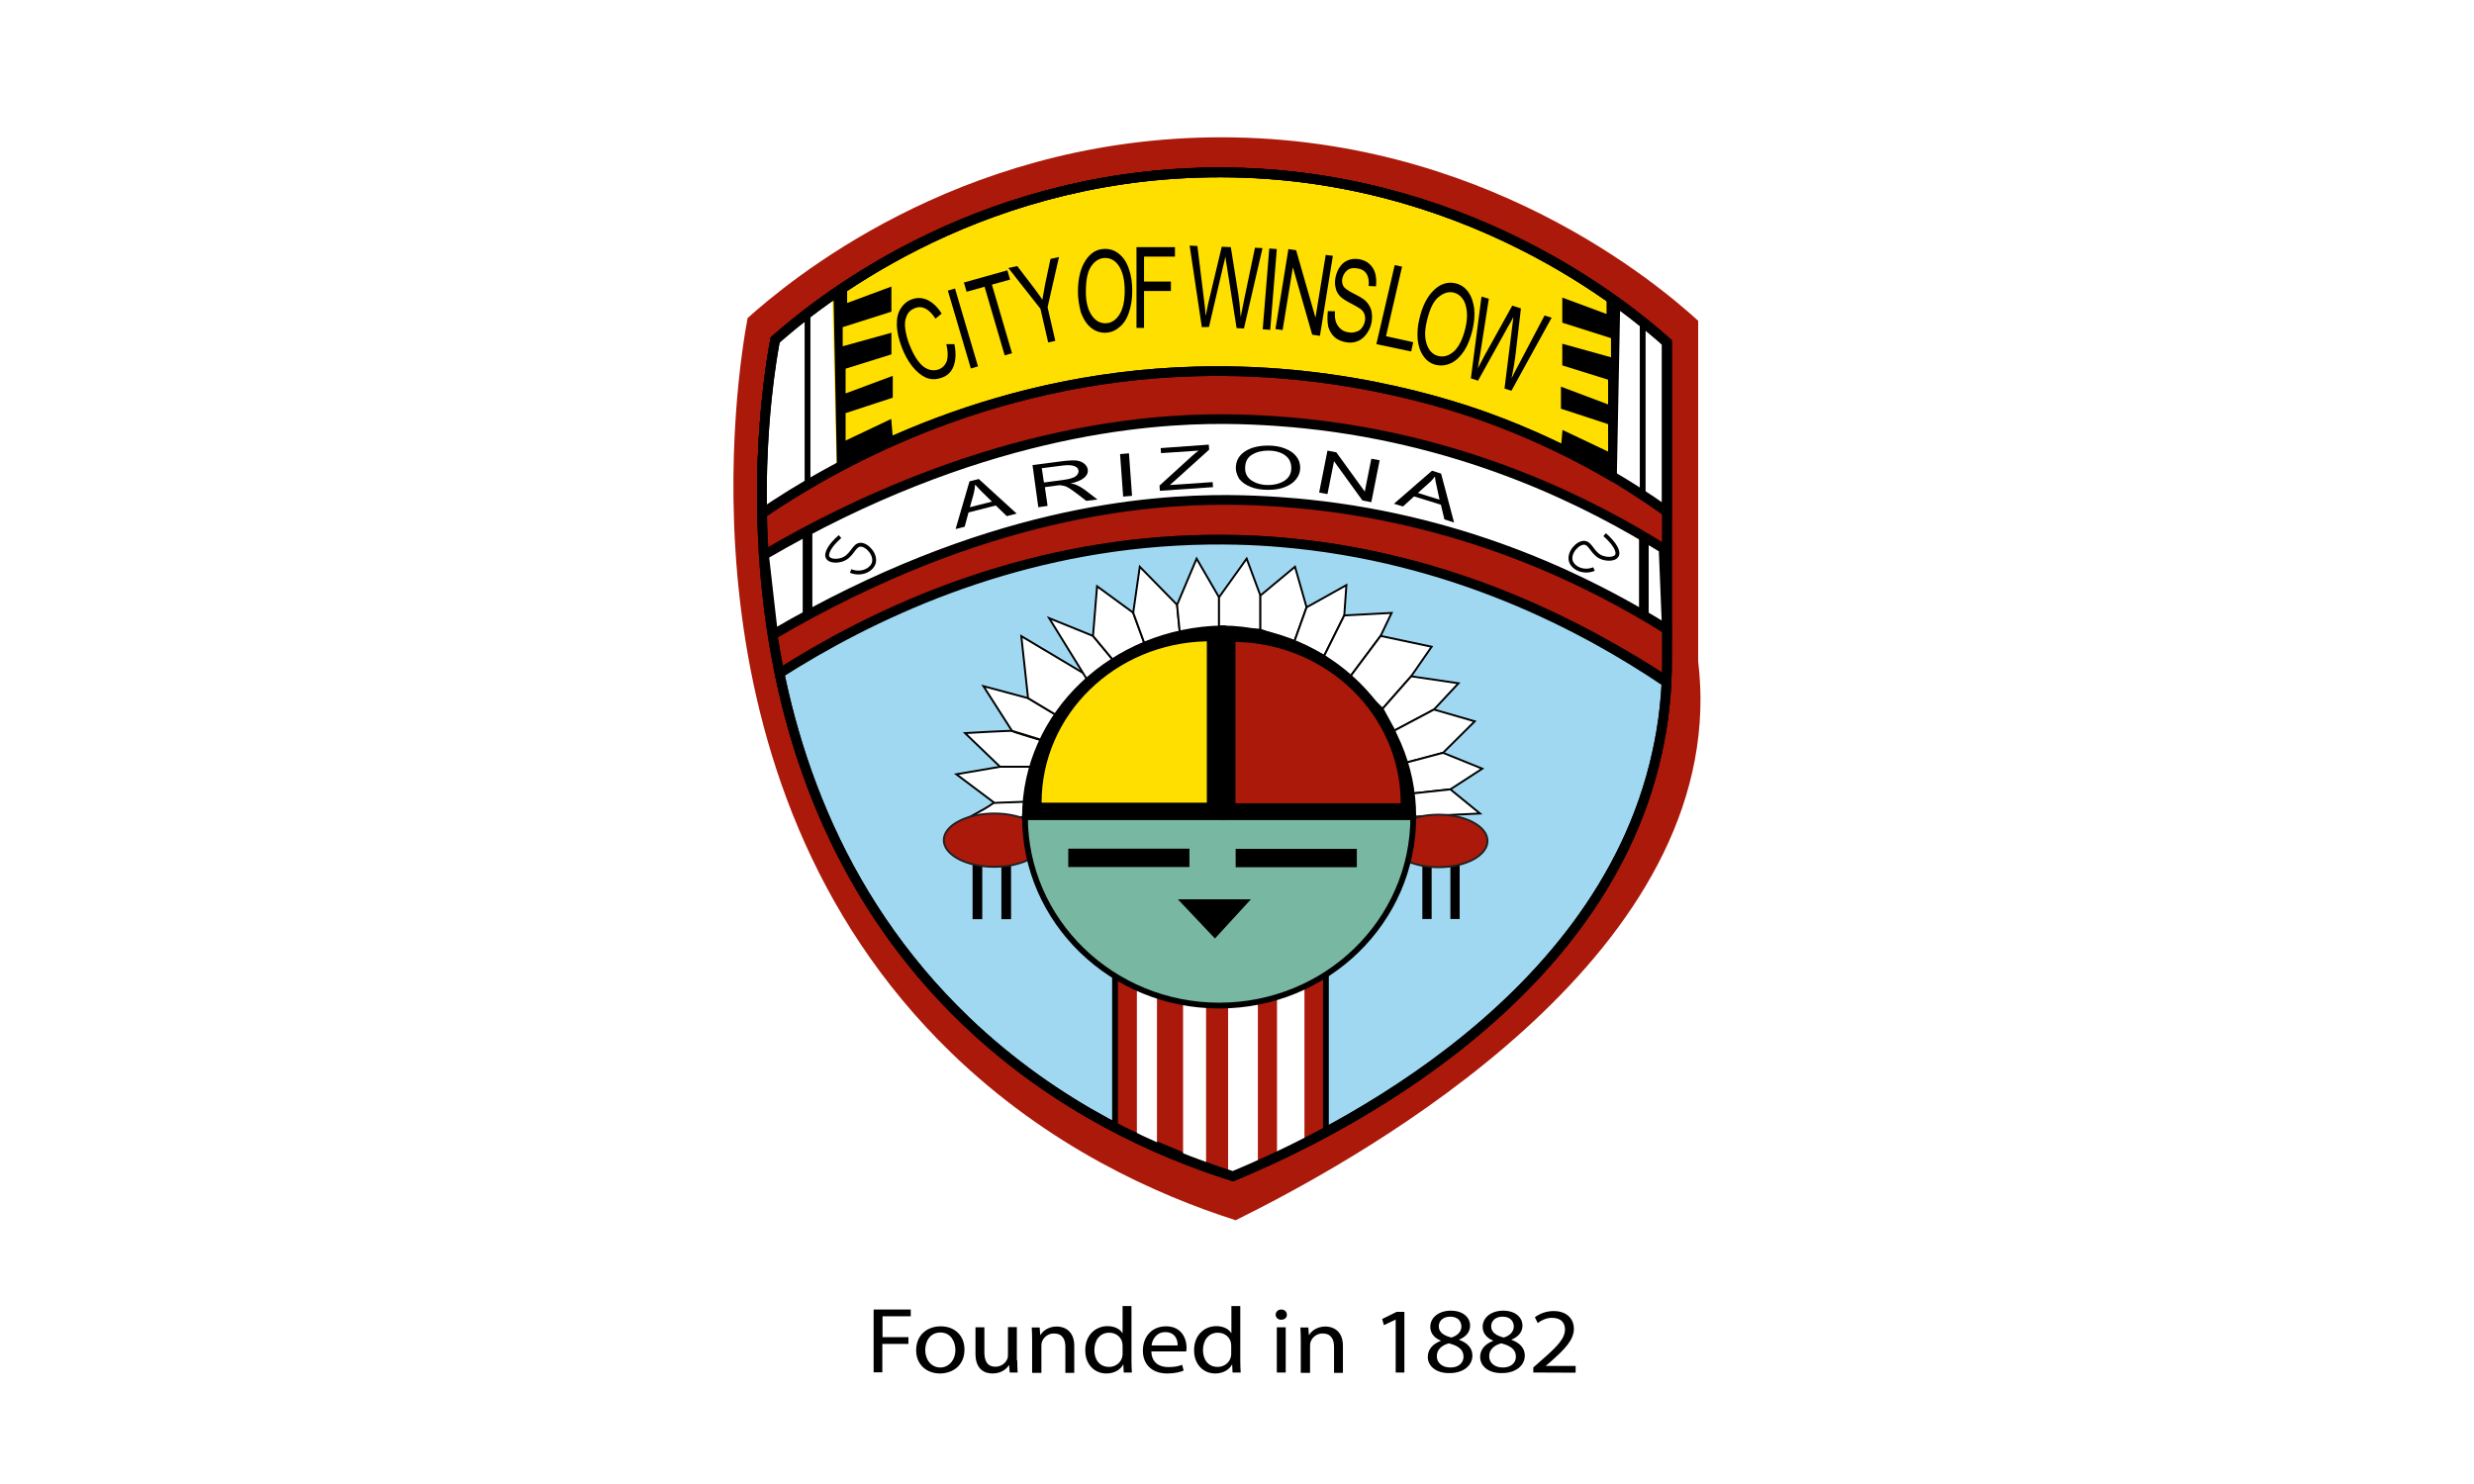
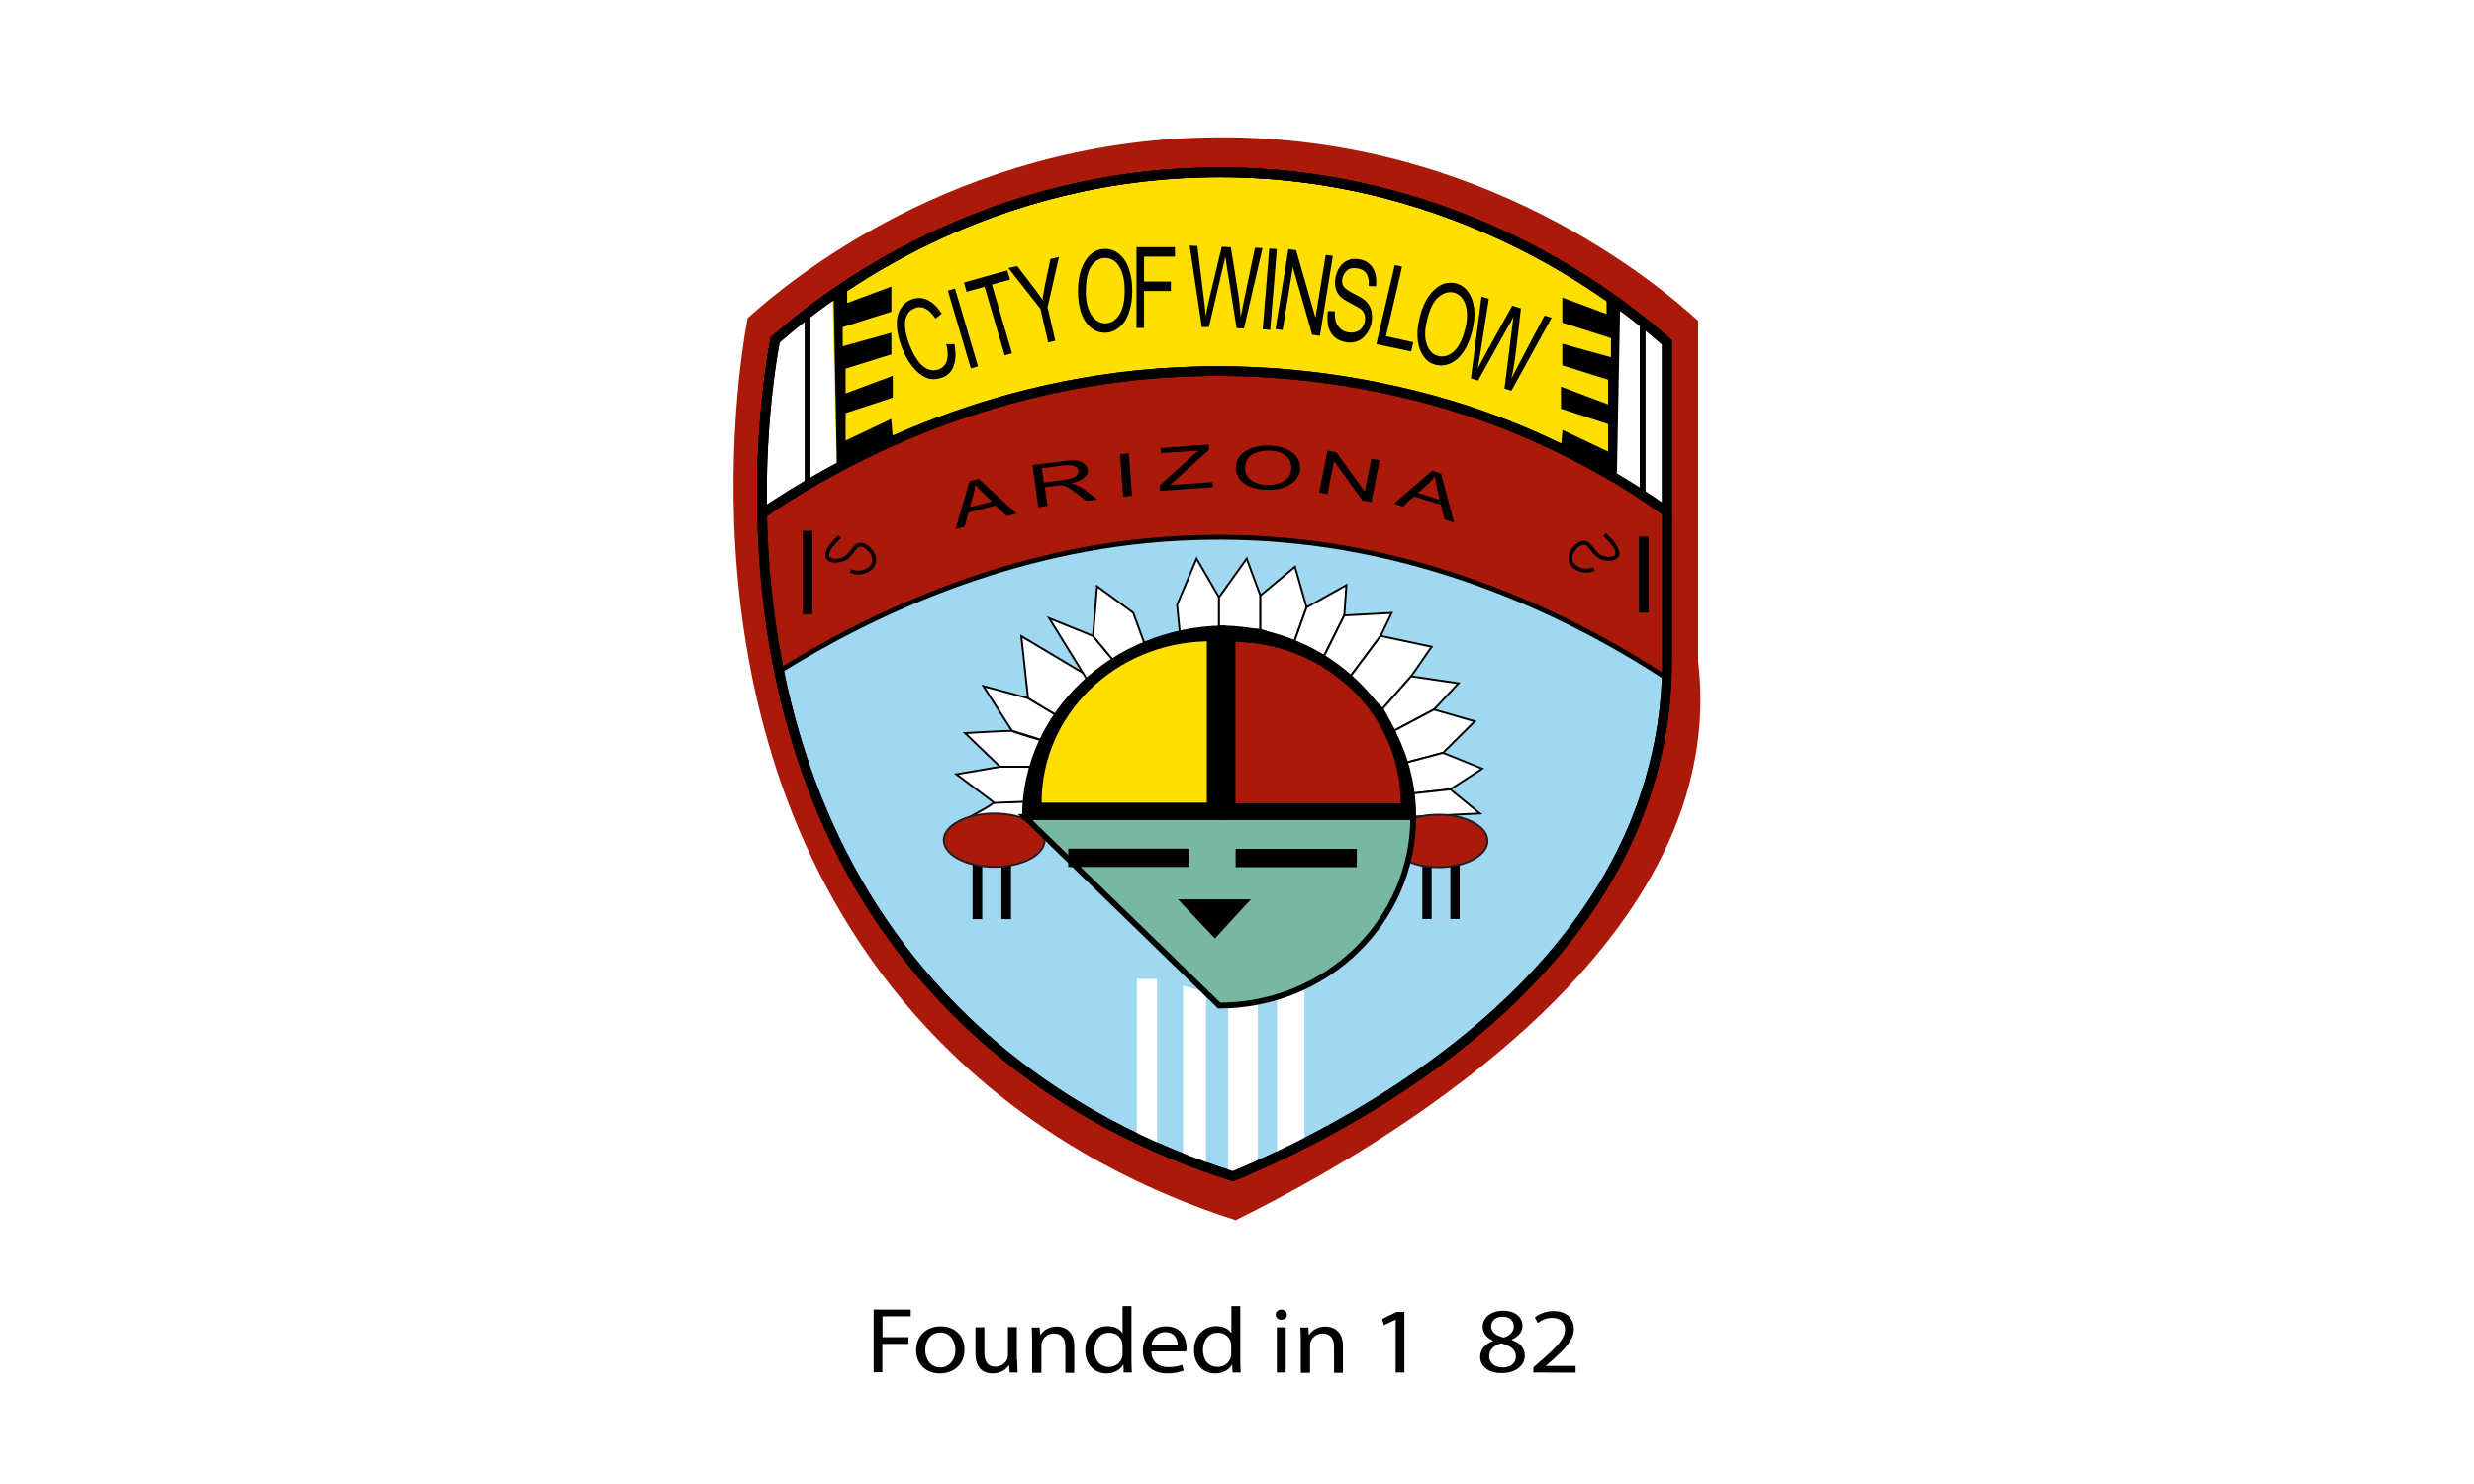
<svg xmlns="http://www.w3.org/2000/svg" version="1.1" id="Layer_1" x="0px" y="0px" viewBox="0 0 1280 768" style="enable-background:new 0 0 1280 768;" xml:space="preserve">
  <style type="text/css">
	.st0{fill:#FFFFFF;}
	.st1{fill:#AB190A;}
	.st2{fill:none;stroke:#000000;stroke-width:5;stroke-miterlimit:10;}
	.st3{fill:#A0D8F1;}
	.st4{fill:#FFDF00;stroke:#000000;stroke-width:5;stroke-miterlimit:10;}
	.st5{fill:#AB190A;stroke:#000000;stroke-width:3;stroke-miterlimit:10;}
	.st6{fill:none;stroke:#000000;stroke-width:3;stroke-miterlimit:10;}
	.st7{fill:#FFFFFF;stroke:#000000;stroke-width:5;stroke-miterlimit:10;}
	.st8{fill:#FFFFFF;stroke:#000000;stroke-miterlimit:10;}
	.st9{fill:#AB190A;stroke:#231F20;stroke-linecap:round;stroke-miterlimit:10;}
	.st10{fill:#78B8A3;stroke:#000000;stroke-width:3;stroke-miterlimit:10;}
	.st11{stroke:#000000;stroke-width:3;stroke-miterlimit:10;}
	.st12{fill:#FFDF00;}
	.st13{fill:none;stroke:#000000;stroke-width:2;stroke-miterlimit:10;}
</style>
  <rect class="st0" width="1280" height="768" />
  <path class="st1" d="M386.8,164.6C382.1,189.8,345.9,403,492,544.7c50.4,48.9,106.5,73.7,147.3,86.8  c55.9-27.7,235.9-123.9,240.4-264c0.3-8.2-0.1-16.6-1.1-25.3c0-58.8,0-117.4,0-176.2c-19.4-17.6-111.5-97.1-252.5-94.9  C493.9,73.2,407.7,145.9,386.8,164.6z" />
  <path class="st2" d="M662.3,280.6c-11.8-1-30.7-2-53.7-0.7c-84.5,4.7-156.9,38.6-205.2,68.8c12.4,59.9,39.8,125.4,96.3,179.6  c47.3,45.3,99.9,68.3,138.2,80.4c38.1-15.9,189.5-83.2,219.4-219c2.5-11.4,4.3-23.8,4.9-37.3C819.4,324.2,748.6,287.7,662.3,280.6z" />
  <path class="st3" d="M662.3,280.6c-11.8-1-30.7-2-53.7-0.7c-84.5,4.7-156.9,38.6-205.2,68.8c12.4,59.9,39.8,125.4,96.3,179.6  c47.3,45.3,99.9,68.3,138.2,80.4c38.1-15.9,189.5-83.2,219.4-219c2.5-11.4,4.3-23.8,4.9-37.3C819.4,324.2,748.6,287.7,662.3,280.6z" />
  <path class="st2" d="M401,175.9c-4.3,23.3-38.3,221,98.7,352.4c47.3,45.3,99.9,68.3,138.2,80.4c38.1-15.9,189.5-83.2,219.4-219  c3.3-14.7,5.3-31.1,5.2-49.2c0-54.4,0-108.9,0-163.3c-18.3-16.3-104.8-90-236.9-88C501.4,91.2,420.7,158.6,401,175.9z" />
  <path class="st4" d="M618.9,192.2c80-2.2,141,20,158.9,27c36.8,14.4,65.2,31.7,84.5,45.5c0-29.2,0-58.3,0-87.5  c-18.2-16.2-104.6-90-236.7-87.9c-124.1,1.9-204.9,69.3-224.5,86.7c-1.7,8.9-7.7,43.3-6.8,89.7C428.2,242.7,508.6,195.1,618.9,192.2  z" />
  <polygon class="st0" points="401,175.9 430.6,152.8 432.9,244.1 394.2,265.6 394.3,242.3 398.8,189.9 " />
  <polygon class="st0" points="862.4,176.8 836.9,158.2 834.5,249.5 862.4,265.5 861.6,245.1 860.5,192.9 " />
-   <polygon class="st5" points="576.9,583.2 576.9,494.3 686,494.3 686,586.5 637.9,608.7 " />
  <path class="st2" d="M618.9,192.2c80-2.2,141,20,158.9,27c36.8,14.4,65.2,31.7,84.5,45.5c0-29.2,0-58.3,0-87.5  c-18.2-16.2-104.6-90-236.7-87.9c-124.1,1.9-204.9,69.3-224.5,86.7c-1.7,8.9-7.7,43.3-6.8,89.7C428.2,242.7,508.6,195.1,618.9,192.2  z" />
  <g>
    <polygon class="st0" points="588.2,506.6 588.2,587.9 598.6,593.9 598.6,506.6  " />
    <polygon class="st0" points="612.1,510.1 612.1,599.3 624,604.1 624,513.7  " />
    <polygon class="st0" points="635.4,513.2 635.4,608.2 637.9,608.7 650.8,602.8 650.8,513.2  " />
    <polygon class="st0" points="660.7,512.3 660.7,598.2 674.9,591.7 674.9,508.1  " />
  </g>
  <path class="st2" d="M401,175.9c-4.3,23.3-38.3,221,98.7,352.4c47.3,45.3,99.9,68.3,138.2,80.4c38.1-15.9,189.5-83.2,219.4-219  c3.3-14.7,5.3-31.1,5.2-49.2c0-54.4,0-108.9,0-163.3c-18.3-16.3-104.8-90-236.9-88C501.4,91.2,420.7,158.6,401,175.9z" />
  <line class="st6" x1="417.8" y1="162.9" x2="417.8" y2="252.5" />
  <polygon points="838.3,155.3 836.5,247.7 807.6,231.8 808.4,222.5 832,233.7 832,219.5 807.6,211.5 807.6,200.1 832,209.3   832,196.5 808.3,189.1 808.3,177.9 833.5,184.9 833.5,175 808.3,167 808.3,154 831.2,162.5 831.2,152.6 " />
  <polygon points="438.3,146.9 438.3,156.8 461.2,148.3 461.2,161.3 436,169.3 436,179.2 461.2,172.2 461.2,183.4 437.5,190.8   437.5,203.6 461.9,194.5 461.9,205.8 437.5,213.8 437.5,228 461.1,216.8 461.9,226.1 433,242 431.2,149.6 " />
-   <path class="st2" d="M402.3,349.1c48.3-30.9,119.1-64.4,206.2-69.2c23.1-1.3,42-0.3,53.7,0.7C751.3,288,819.8,324.5,862,353" />
-   <path class="st7" d="M862.4,325.7c-37.8-23.6-101.2-55.9-185.7-64.7c-4.8-0.5-21.7-2.2-41.6-2.3c-40.7-0.1-125.6,5.6-235.1,69.7  l-4.7-41.2c109.6-64,197.4-70.5,238.1-70.3c19.9,0.1,36.8,1.8,41.6,2.3c84.5,8.8,147.9,41.1,185.7,64.7L862.4,325.7z" />
  <line class="st2" x1="417.8" y1="274.7" x2="417.8" y2="317.9" />
  <line class="st2" x1="850.5" y1="277.7" x2="850.5" y2="317.1" />
  <g>
    <path d="M494.4,273.8l7.2-24.7l4.8-1.2l19.6,17.9l-5.1,1.3l-5.7-5.5l-14.1,3.6l-2,7.4L494.4,273.8z M501.8,262.5l11.4-2.9l-5.1-5   c-1.5-1.5-2.7-2.8-3.6-3.8c-0.1,1.5-0.3,3-0.7,4.6L501.8,262.5z" />
  </g>
  <g>
    <path d="M537.2,262.5l-3-21.8l15.3-2c3.1-0.4,5.4-0.5,7.2-0.4c1.7,0.2,3.1,0.7,4.2,1.6s1.7,1.9,1.9,3.1c0.2,1.6-0.4,3-1.8,4.2   c-1.4,1.2-3.8,2.3-7.1,3c1.3,0.2,2.3,0.4,2.9,0.7c1.4,0.6,2.8,1.4,4.2,2.4l6.8,5.2l-5.8,0.7l-5.2-4c-1.5-1.1-2.7-2-3.7-2.6   s-1.8-1-2.5-1.1c-0.7-0.2-1.4-0.3-2.2-0.4c-0.5,0-1.4,0.1-2.5,0.3l-5.3,0.7l1.4,9.7L537.2,262.5z M540.1,249.7l9.9-1.3   c2.1-0.3,3.7-0.6,4.9-1.1c1.2-0.4,2-1,2.5-1.7s0.7-1.4,0.6-2.1c-0.2-1.1-0.8-1.8-2.2-2.3c-1.3-0.5-3.2-0.6-5.8-0.3l-11,1.4   L540.1,249.7z" />
  </g>
  <g>
    <path d="M581.1,257l-1.6-22l4.6-0.4l1.6,22L581.1,257z" />
  </g>
  <g>
    <path d="M600.1,254l-0.2-2.7l16.8-15.3c1.2-1.1,2.4-2,3.4-2.8l-19.4,1.3l-0.2-2.6l24.9-1.8l0.2,2.6l-18.4,16.6l-2,1.7l22.2-1.5   l0.2,2.6L600.1,254z" />
  </g>
  <g>
    <path d="M639.4,242.3c0-3.7,1.5-6.5,4.6-8.6s7.2-3.1,12.1-3.1c3.3,0,6.2,0.5,8.7,1.5c2.6,1,4.5,2.3,5.9,4.1c1.4,1.8,2,3.7,2,5.9   c0,2.2-0.7,4.2-2.2,6c-1.4,1.8-3.4,3.1-6.1,4.1c-2.6,1-5.4,1.3-8.5,1.3c-3.3,0-6.3-0.5-8.8-1.5c-2.6-1-4.5-2.4-5.9-4.1   C640.1,246.1,639.4,244.2,639.4,242.3z M644.2,242.4c0,2.6,1.1,4.8,3.4,6.3s5.1,2.3,8.5,2.3s6.3-0.8,8.6-2.3   c2.3-1.6,3.4-3.7,3.4-6.6c0-1.8-0.5-3.3-1.4-4.7c-1-1.3-2.4-2.4-4.2-3.1c-1.8-0.7-3.9-1.1-6.3-1.1c-3.3,0-6.1,0.7-8.4,2.1   C645.4,236.7,644.2,239,644.2,242.4z" />
  </g>
  <g>
    <path d="M682.5,254.9l4.3-21.7l4.6,0.9l14.7,20.3l3.4-17l4.3,0.8l-4.3,21.7l-4.6-0.9l-14.7-20.3l-3.4,17L682.5,254.9z" />
  </g>
  <g>
    <path d="M721.2,260.7l19.7-17.1l4.7,1.5l6.7,25.3l-5-1.6l-1.8-7.6l-13.9-4.3l-5.7,5.2L721.2,260.7z M733.6,255.1l11.2,3.5l-1.5-6.9   c-0.5-2.1-0.8-3.8-0.9-5.1c-0.9,1.2-1.9,2.4-3.1,3.4L733.6,255.1z" />
  </g>
  <g>
    <path class="st8" d="M537.3,421.5c-14.1,2.6-29.1,3.3-43.3,6c6.5-4.7,13.9-7.4,20.4-12.2c7.1-0.3,14.1-0.5,21.2-0.8   C536.2,417,536.8,419.3,537.3,421.5z" />
    <polygon class="st8" points="535.7,414.7 514.5,415.5 494.8,400.7 517.5,396.8 536.2,396.8  " />
    <path class="st8" d="M536.2,396.8h-18.8l-18.1-17.4c0,0,23.8-1.4,24.1-1.1s18.8,5.9,18.8,5.9L536.2,396.8z" />
    <polyline class="st8" points="523.5,378.1 508.8,355.1 531.9,361.3 548.2,371.1 542.3,384 523.2,378.1  " />
    <polygon class="st8" points="548.2,371.1 531.9,361.3 528.4,329.2 563.1,349.9  " />
    <polygon class="st8" points="562.3,351.5 542.8,319.9 565.5,329.1 575.9,341.6  " />
    <polygon class="st8" points="575.9,341.6 565.5,329.1 567.6,303.4 586.3,317.1 592,332.7  " />
-     <polygon class="st8" points="592,332.7 586.3,317.1 589.7,293.3 609,313 610.4,327.3  " />
    <polygon class="st8" points="610.4,327.3 609,313 619.1,289.1 630.7,309.1 630.7,324.9  " />
    <polygon class="st8" points="630.7,324.9 630.7,309.1 645,289.1 652.1,308.2 652.1,325.9  " />
    <polygon class="st8" points="652.1,325.9 652.1,308.2 670,293.3 676,314.3 669.6,332.2  " />
    <polygon class="st8" points="669.6,332.2 676,314.3 696.6,302.8 695.5,318.5 685.1,339.4  " />
    <polygon class="st8" points="685.1,339.4 695.5,318.5 720,317.2 714.3,329.1 698.3,350.5  " />
    <polygon class="st8" points="698.3,350.5 714.3,329.1 740.7,334.7 730.1,350 715.3,366.8  " />
    <polygon class="st8" points="715.3,366.8 730.1,350 754.6,353.6 741.9,367.2 721.4,378.1  " />
    <polygon class="st8" points="721.4,378.1 741.9,367.2 763,373.3 746.6,389.6 726.6,394.9  " />
    <polygon class="st8" points="726.6,394.9 746.6,389.6 766.9,397.8 750.4,408.5 731.1,410.6  " />
    <polygon class="st8" points="731.1,410.6 750.4,408.5 765.7,421 728.3,422.8  " />
  </g>
  <g>
    <g>
      <rect x="503.2" y="444.4" width="5" height="31.3" />
      <rect x="518.1" y="444.4" width="5" height="31.3" />
    </g>
    <ellipse class="st9" cx="514.4" cy="434.8" rx="26.1" ry="13.8" />
  </g>
  <g>
    <g>
      <rect x="750.4" y="444.7" width="4.8" height="30.9" />
      <rect x="735.9" y="444.7" width="4.8" height="30.9" />
    </g>
    <ellipse class="st9" cx="744.3" cy="435.2" rx="25.3" ry="13.6" />
  </g>
-   <path class="st10" d="M630.8,520.4c55.5,0,100.4-43.7,100.4-97.6H530.3C530.3,476.7,575.4,520.4,630.8,520.4z" />
+   <path class="st10" d="M630.8,520.4c55.5,0,100.4-43.7,100.4-97.6H530.3z" />
  <path class="st11" d="M731.2,422.8c0-53.3-43.9-96.6-98.5-97.6v97.6H731.2z" />
  <path class="st11" d="M530.3,422.8c0-53.3,45.7-96.6,102.3-97.6v97.6H530.3z" />
  <path class="st12" d="M538.9,415.4c0-45.6,38.1-82.6,85.5-83.5v83.5H538.9z" />
  <path class="st1" d="M724.7,415.7c0-45.6-38.1-82.6-85.5-83.5v83.5H724.7z" />
  <rect x="552.7" y="439.2" width="62.7" height="9.5" />
  <rect x="639.3" y="439.3" width="62.7" height="9.5" />
  <polygon points="609.4,465.4 647.2,465.4 628.6,485.7 " />
  <line class="st6" x1="849.9" y1="166.7" x2="849.9" y2="258.2" />
  <g>
    <g>
      <path d="M489.6,178.1h4.2c0.9,4.6,0.7,8.3-0.4,11.3s-3.1,5-6,6c-3,1.1-5.7,1.1-8.2,0.1c-2.5-1.1-4.9-3-7.2-5.9    c-2.3-2.9-4.1-6.3-5.5-10c-1.5-4.1-2.4-7.8-2.5-11.3c-0.1-3.4,0.5-6.3,2-8.6c1.4-2.3,3.4-4,5.8-4.8c2.7-1,5.4-0.9,8.2,0.4    c2.6,1.3,5.1,3.6,7.2,7l-3.2,2.6c-1.7-2.6-3.4-4.3-5.2-5.2c-1.7-0.9-3.5-1-5.3-0.3c-2.1,0.8-3.6,2.1-4.4,4.1    c-0.9,1.9-1.1,4.3-0.7,7c0.4,2.6,1.1,5.3,2.1,7.8c1.3,3.3,2.7,6.1,4.4,8.4c1.6,2.2,3.4,3.7,5.3,4.4s3.7,0.7,5.4,0.1    c2.1-0.8,3.4-2.2,4.3-4.4C490.5,184.5,490.5,181.7,489.6,178.1z" />
    </g>
    <g>
      <path d="M502.3,190.7l-11.9-40.3l3.7-1.1l11.9,40.3L502.3,190.7z" />
    </g>
    <g>
      <path d="M519.8,183.9l-10.4-35.5l-9.3,2.6l-1.4-4.8l22.5-6.3l1.4,4.8l-9.4,2.6l10.4,35.5L519.8,183.9z" />
    </g>
    <g>
      <path d="M542.3,177.2l-4-17.4l-16.6-21.1l4.6-1l8.5,11.1c1.5,2.1,3.1,4.1,4.5,6.3c0.4-2.3,0.9-4.9,1.4-7.9l2.8-13.2l4.4-1l-5.9,26    l4,17.4L542.3,177.2z" />
    </g>
    <g>
      <path d="M557.7,151c0-7,1.4-12.4,4-16.3c2.6-4,6-5.9,10.1-5.9c2.7,0,5.2,0.9,7.3,2.7c2.2,1.8,3.9,4.4,5,7.8    c1.2,3.3,1.7,7,1.7,11.3c0,4.2-0.6,8-1.8,11.4s-2.9,5.9-5.2,7.6c-2.2,1.8-4.6,2.6-7.2,2.6c-2.8,0-5.3-1-7.4-2.8    c-2.2-1.9-3.8-4.5-5-7.8C558.3,158.1,557.7,154.6,557.7,151z M561.8,151.1c0,5,1,9,2.9,11.9s4.3,4.3,7.2,4.3s5.3-1.5,7.2-4.4    s2.8-7.1,2.8-12.5c0-3.4-0.4-6.4-1.2-8.9s-2-4.5-3.5-5.9s-3.4-2.1-5.3-2.1c-2.8,0-5.2,1.3-7.2,4.1S561.8,144.8,561.8,151.1z" />
    </g>
    <g>
      <path d="M588,169.8v-41.9h19.9v4.9h-16v12.9h13.9v4.9h-13.9v19.1H588V169.8z" />
    </g>
    <g>
      <path d="M621.8,169.3l-6.3-42.2l4,0.2l3.4,27.6c0.4,2.9,0.7,5.7,0.9,8.6c0.9-4.5,1.4-7,1.6-7.7l6.7-28.1l4.7,0.2l3.4,21.3    c0.9,5.3,1.4,10.3,1.7,14.9c0.5-2.6,1.1-5.6,1.8-9.1l5.6-26.8l3.9,0.2l-9.6,41.6l-3.8-0.2l-5.1-32.2c-0.5-2.6-0.6-4.3-0.7-4.9    c-0.4,1.9-0.7,3.5-1.1,4.8l-7.4,31.7L621.8,169.3L621.8,169.3z" />
    </g>
    <g>
      <path d="M653.3,170.4l3.4-41.8l3.9,0.3l-3.4,41.8L653.3,170.4z" />
    </g>
    <g>
      <path d="M659.9,170.3l6.7-41.4l4,0.6l10,34.9l5.3-32.5l3.7,0.5l-6.7,41.4l-4-0.6l-10-34.9l-5.3,32.5L659.9,170.3z" />
    </g>
    <g>
      <path d="M687,161l3.7,0.1c-0.2,2.1,0,3.9,0.4,5.3c0.5,1.4,1.2,2.6,2.4,3.7c1.2,1.1,2.6,1.7,4.3,1.9c1.4,0.3,2.8,0.1,4.1-0.4    c1.3-0.4,2.2-1.1,2.9-2.2c0.7-1,1.2-2.1,1.4-3.4c0.2-1.3,0.1-2.5-0.3-3.5c-0.4-1.1-1.1-2-2.3-2.8c-0.7-0.5-2.4-1.5-4.9-2.8    s-4.3-2.5-5.2-3.4c-1.2-1.2-2.1-2.7-2.4-4.3c-0.5-1.7-0.5-3.4-0.2-5.3c0.4-2.1,1.1-4,2.2-5.6c1.1-1.7,2.5-2.9,4.3-3.6    c1.7-0.7,3.6-0.9,5.6-0.6c2.2,0.4,4,1.1,5.4,2.4c1.4,1.2,2.5,2.9,3.1,4.9c0.5,2,0.7,4.3,0.4,6.8l-3.8-0.2c0.3-2.6-0.1-4.8-1.1-6.3    c-0.9-1.5-2.5-2.5-4.7-2.8c-2.4-0.4-4.2,0-5.4,1.1c-1.3,1.1-2,2.5-2.4,4.1c-0.3,1.5-0.1,2.7,0.5,3.9c0.5,1.1,2.4,2.4,5.3,3.9    c3,1.5,5,2.7,6,3.6c1.5,1.4,2.5,3,3.1,4.8c0.5,1.8,0.6,3.9,0.3,6.1s-1.2,4.2-2.4,6s-2.7,3.2-4.5,4s-3.8,1.1-5.9,0.8    c-2.6-0.4-4.8-1.3-6.3-2.6c-1.6-1.4-2.7-3.3-3.4-5.5C686.7,166.3,686.7,163.7,687,161z" />
    </g>
    <g>
      <path d="M712.1,178.1l9.5-40.9l3.8,0.8l-8.3,36l14.1,3.1l-1.1,4.8L712.1,178.1z" />
    </g>
    <g>
      <path d="M734.3,165.3c1.5-6.8,4.1-11.8,7.5-15.1s7.2-4.5,11.2-3.6c2.6,0.6,4.8,2,6.5,4.3s2.7,5.1,3.2,8.6    c0.4,3.4,0.1,7.2-0.9,11.4c-1,4.1-2.4,7.8-4.3,10.7s-4.2,5.1-6.7,6.3s-5.1,1.5-7.6,1c-2.7-0.6-4.9-2-6.6-4.4    c-1.7-2.3-2.7-5.2-3.1-8.6C733.2,172.4,733.4,168.9,734.3,165.3z M738.2,166.3c-1.2,4.9-1.1,9,0.1,12.2c1.2,3.3,3.3,5.2,6.1,5.8    c2.9,0.6,5.5-0.3,8.1-2.7c2.5-2.5,4.3-6.3,5.6-11.5c0.8-3.3,1.1-6.3,0.8-9c-0.3-2.6-0.9-4.8-2.2-6.5c-1.2-1.7-2.7-2.7-4.6-3.2    c-2.7-0.6-5.3,0.2-7.9,2.4C741.6,155.9,739.6,160.1,738.2,166.3z" />
    </g>
    <g>
      <path d="M761,195.8l5.5-42.3l3.8,1.1l-4.3,27.5c-0.5,2.9-0.9,5.7-1.4,8.5c2.1-4.1,3.4-6.3,3.7-7l14.1-25.4l4.5,1.4l-2.5,21.5    c-0.6,5.3-1.4,10.3-2.4,14.8c1.2-2.4,2.6-5.2,4.3-8.3l12.8-24.3l3.7,1.1L782,202.2l-3.6-1.1l4-32.2c0.4-2.7,0.5-4.3,0.6-4.9    c-0.9,1.8-1.7,3.3-2.4,4.4L764.7,197L761,195.8z" />
    </g>
  </g>
  <g>
    <path d="M452,677.7h19.2v3.5h-14.6V692H470v3.5h-13.5v14.7H452V677.7z" />
    <path d="M499,698.4c0,8.7-6.6,12.4-12.7,12.4c-6.9,0-12.3-4.6-12.3-12c0-7.8,5.6-12.4,12.7-12.4C494.1,686.4,499,691.3,499,698.4z    M478.7,698.7c0,5.1,3.2,9,7.8,9c4.4,0,7.8-3.8,7.8-9.1c0-4-2.2-9-7.7-9C481.1,689.6,478.7,694.2,478.7,698.7z" />
    <path d="M526.3,703.9c0,2.4,0.1,4.5,0.2,6.4h-4.1l-0.3-3.8H522c-1.2,1.9-3.9,4.3-8.5,4.3c-4,0-8.8-2-8.8-10.2v-13.7h4.6v13   c0,4.4,1.5,7.4,5.7,7.4c3.1,0,5.3-2,6.1-3.9c0.3-0.6,0.4-1.4,0.4-2.2v-14.4h4.6v17.1H526.3z" />
    <path d="M534,693.3c0-2.4-0.1-4.4-0.2-6.3h4.1l0.3,3.9h0.1c1.3-2.2,4.2-4.4,8.5-4.4c3.5,0,9,1.9,9,10v14h-4.6V697   c0-3.8-1.5-6.9-5.9-6.9c-3.1,0-5.4,2-6.2,4.3c-0.2,0.5-0.3,1.3-0.3,2v14.1H534V693.3z" />
    <path d="M585.4,676v28.3c0,2.1,0.1,4.4,0.2,6h-4.2l-0.2-4.1h-0.1c-1.4,2.6-4.5,4.6-8.7,4.6c-6.2,0-10.9-4.8-10.9-11.9   c-0.1-7.8,5.2-12.6,11.5-12.6c3.9,0,6.6,1.7,7.7,3.6h0.1v-14h4.6V676z M580.8,696.4c0-0.5-0.1-1.3-0.2-1.8   c-0.7-2.7-3.2-4.9-6.7-4.9c-4.8,0-7.7,3.9-7.7,9c0,4.7,2.5,8.7,7.6,8.7c3.1,0,6-1.9,6.8-5.1c0.2-0.6,0.2-1.2,0.2-1.8L580.8,696.4   L580.8,696.4z" />
    <path d="M595.7,699.4c0.1,5.8,4.1,8.1,8.8,8.1c3.3,0,5.3-0.5,7.1-1.2l0.8,3c-1.6,0.7-4.4,1.5-8.5,1.5c-7.9,0-12.6-4.7-12.6-11.8   s4.5-12.6,12-12.6c8.3,0,10.6,6.7,10.6,11c0,0.9-0.1,1.5-0.2,2H595.7z M609.3,696.3c0.1-2.7-1.2-6.9-6.4-6.9c-4.7,0-6.8,4-7.1,6.9   H609.3z" />
    <path d="M641.7,676v28.3c0,2.1,0.1,4.4,0.2,6h-4.2l-0.2-4.1h-0.1c-1.4,2.6-4.5,4.6-8.7,4.6c-6.2,0-10.9-4.8-10.9-11.9   c-0.1-7.8,5.2-12.6,11.5-12.6c3.9,0,6.6,1.7,7.7,3.6h0.1v-14h4.6V676z M637,696.4c0-0.5-0.1-1.3-0.2-1.8c-0.7-2.7-3.2-4.9-6.7-4.9   c-4.8,0-7.7,3.9-7.7,9c0,4.7,2.5,8.7,7.6,8.7c3.1,0,6-1.9,6.8-5.1c0.2-0.6,0.2-1.2,0.2-1.8L637,696.4L637,696.4z" />
    <path d="M665.8,680.4c0.1,1.4-1.1,2.6-3,2.6c-1.6,0-2.8-1.2-2.8-2.6c0-1.5,1.2-2.7,2.9-2.7C664.7,677.7,665.8,678.9,665.8,680.4z    M660.6,710.3v-23.4h4.6v23.4H660.6z" />
    <path d="M673,693.3c0-2.4-0.1-4.4-0.2-6.3h4.1l0.3,3.9h0.1c1.3-2.2,4.2-4.4,8.5-4.4c3.5,0,9,1.9,9,10v14h-4.6V697   c0-3.8-1.5-6.9-5.9-6.9c-3.1,0-5.4,2-6.2,4.3c-0.2,0.5-0.3,1.3-0.3,2v14.1H673V693.3z" />
    <path d="M722.1,682.9L722.1,682.9l-6.1,2.9l-0.9-3.2l7.5-3.7h4v31.4h-4.5V682.9z" />
-     <path d="M738.7,702.3c0-4,2.6-6.8,6.8-8.4l-0.1-0.1c-3.8-1.6-5.4-4.3-5.4-7.1c0-5,4.6-8.4,10.6-8.4c6.7,0,10,3.8,10,7.7   c0,2.7-1.4,5.5-5.7,7.3v0.1c4.3,1.5,6.9,4.3,6.9,8.1c0,5.5-5.1,9.1-11.7,9.1C743,710.8,738.7,706.9,738.7,702.3z M757.2,702.1   c0-3.8-2.9-5.7-7.6-6.9c-4,1.1-6.2,3.5-6.2,6.5c-0.2,3.2,2.5,6,6.9,6C754.5,707.8,757.2,705.4,757.2,702.1z M744.4,686.4   c0,3.1,2.6,4.8,6.5,5.8c3-0.9,5.2-2.9,5.2-5.7c0-2.5-1.6-5.1-5.8-5.1C746.5,681.4,744.4,683.7,744.4,686.4z" />
    <path d="M765.8,702.3c0-4,2.6-6.8,6.8-8.4l-0.1-0.1c-3.8-1.6-5.4-4.3-5.4-7.1c0-5,4.6-8.4,10.6-8.4c6.7,0,10,3.8,10,7.7   c0,2.7-1.4,5.5-5.7,7.3v0.1c4.3,1.5,6.9,4.3,6.9,8.1c0,5.5-5.1,9.1-11.7,9.1C770.1,710.8,765.8,706.9,765.8,702.3z M784.3,702.1   c0-3.8-2.9-5.7-7.6-6.9c-4,1.1-6.2,3.5-6.2,6.5c-0.2,3.2,2.5,6,6.9,6C781.6,707.8,784.3,705.4,784.3,702.1z M771.5,686.4   c0,3.1,2.6,4.8,6.5,5.8c3-0.9,5.2-2.9,5.2-5.7c0-2.5-1.6-5.1-5.8-5.1C773.6,681.4,771.5,683.7,771.5,686.4z" />
    <path d="M793.3,710.3v-2.6l3.6-3.2c8.8-7.6,12.7-11.7,12.8-16.4c0-3.2-1.7-6.1-6.8-6.1c-3.1,0-5.7,1.5-7.3,2.7l-1.5-3   c2.4-1.8,5.8-3.2,9.7-3.2c7.4,0,10.5,4.6,10.5,9.1c0,5.8-4.6,10.5-11.8,16.9l-2.7,2.3v0.1h15.4v3.5L793.3,710.3L793.3,710.3z" />
  </g>
  <path class="st13" d="M434.6,277.7c-5.1,4.4-7.6,8.8-6.3,10.9c1,1.7,4.3,1.9,6.8,1.2c5.8-1.5,6.4-7.8,10.1-7.9  c3.4-0.1,8.1,5.1,6.9,9.4c-1.1,3.7-6.5,6.4-12,4.2" />
  <path class="st13" d="M830.2,276.7c5.1,4.4,7.6,8.8,6.3,10.9c-1,1.7-4.3,1.9-6.8,1.2c-5.8-1.5-6.4-7.8-10.1-7.9  c-3.4-0.1-8.1,5.1-6.9,9.4c1.1,3.7,6.5,6.4,12,4.2" />
</svg>